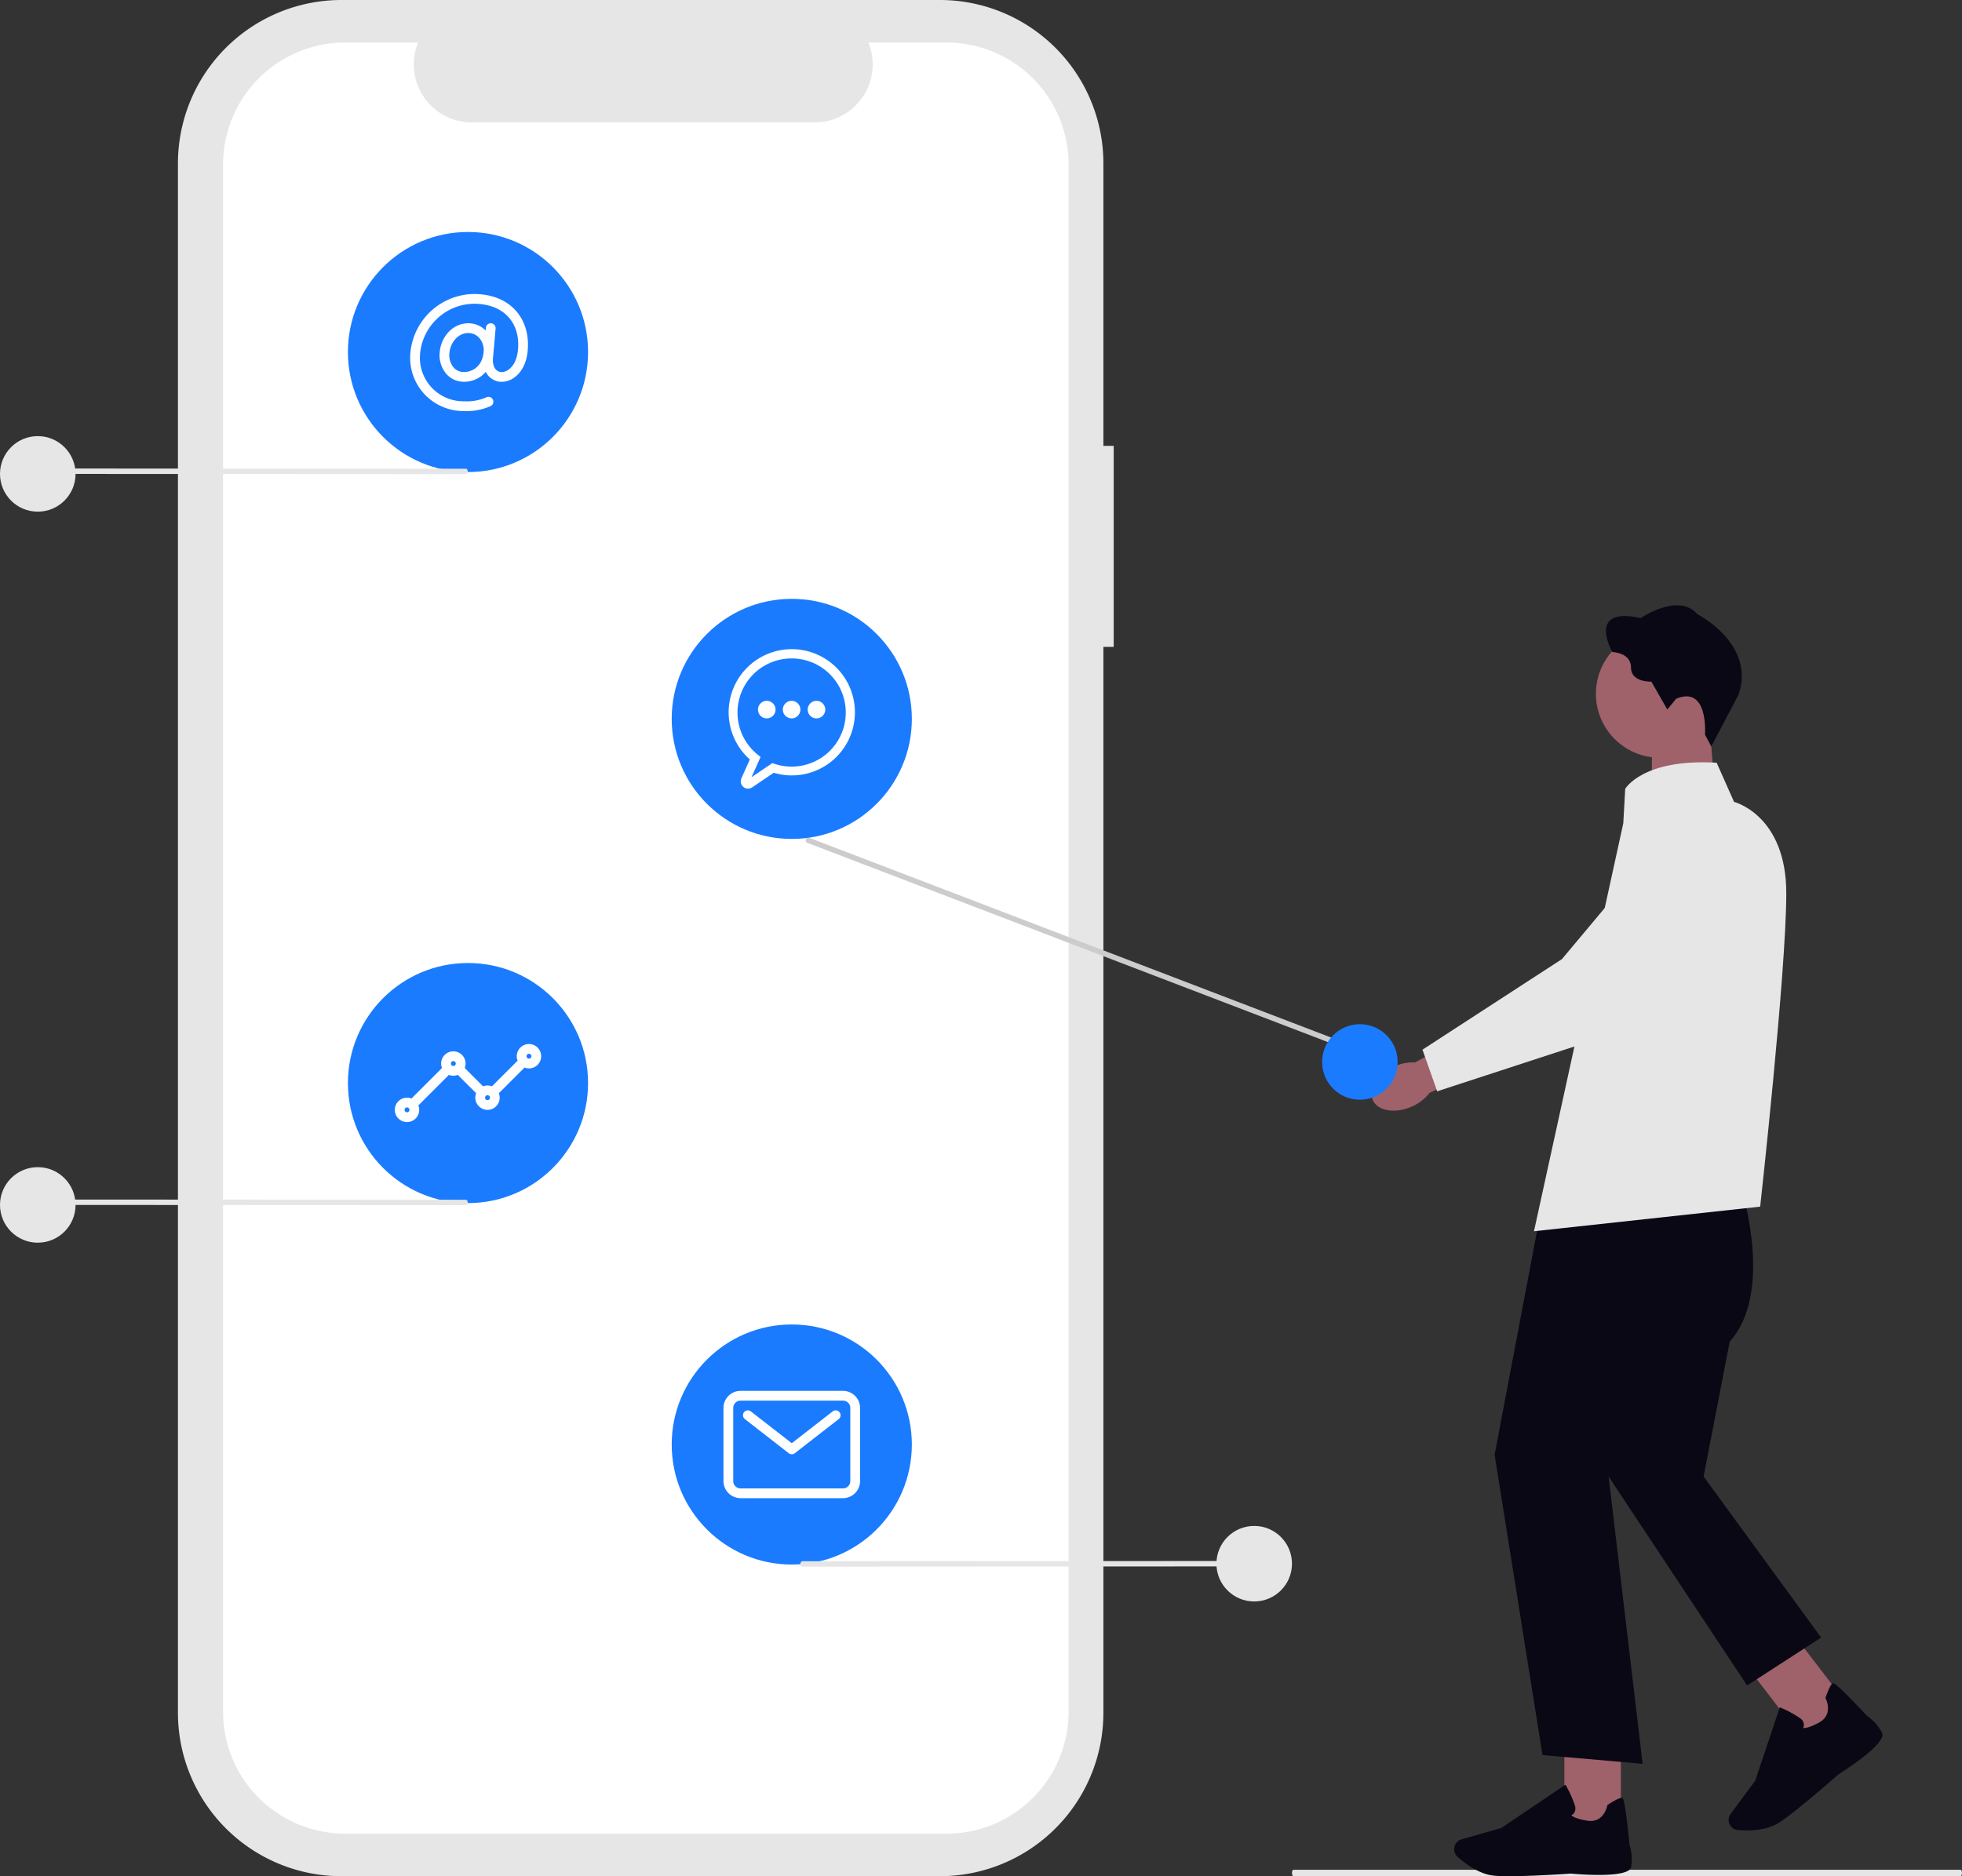
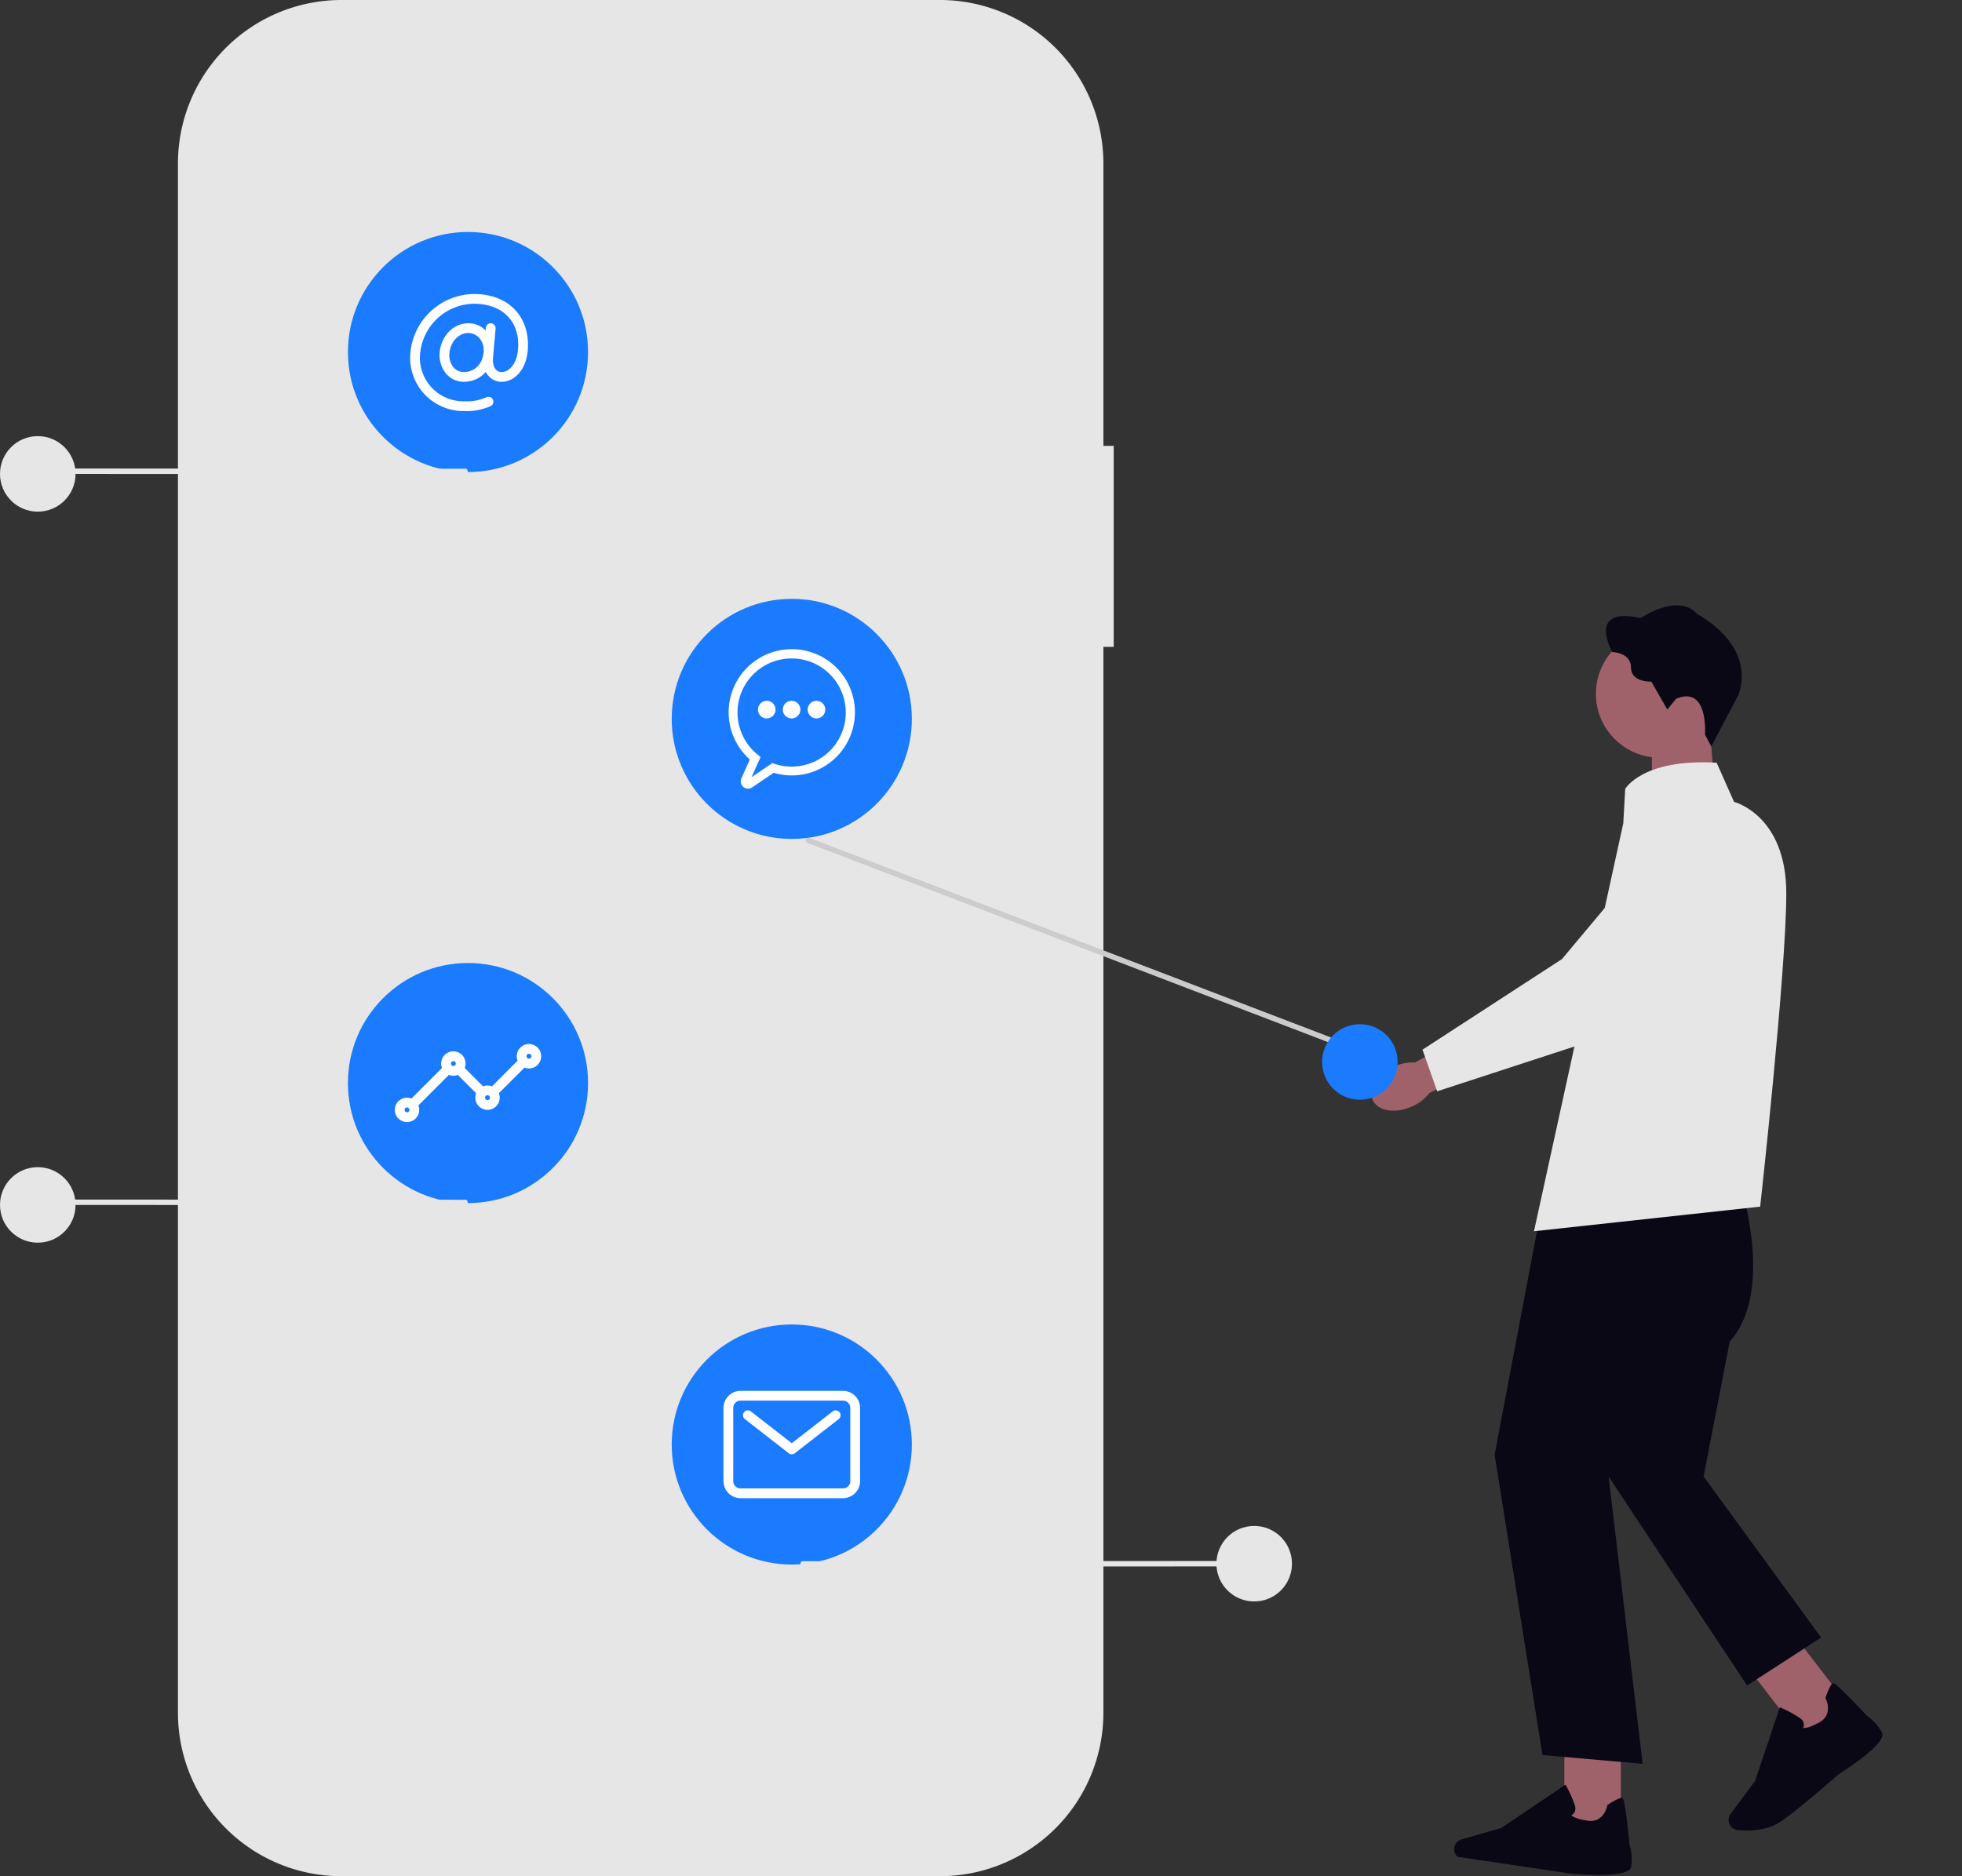
<svg xmlns="http://www.w3.org/2000/svg" width="800.299" height="765.487" viewBox="0 0 800.299 765.487" role="img" artist="Katerina Limpitsouni" source="https://undraw.co/">
  <rect x="0" y="0" width="800.299" height="765.487" fill="#333333" stroke="none" />
  <g transform="translate(-239.051 -72.001)">
    <g transform="translate(766.047 318.97)">
-       <path d="M0,576.38c0,.726.269,1.31.6,1.31H272.7c.336,0,.6-.583.6-1.31s-.269-1.31-.6-1.31H.6C.269,575.07,0,575.653,0,576.38Z" transform="translate(0 -59.172)" fill="#e6e6e6" />
      <g transform="translate(32.441 0)">
        <path d="M271.211,181.215l-26.161,8.607V152.16h23.74Z" transform="translate(-130.682 -100.409)" fill="#9f616a" />
        <ellipse cx="26.073" cy="26.073" rx="26.073" ry="26.073" transform="translate(91.531 10.028)" fill="#9f616a" />
        <path d="M264.122,143.286l-3.588,4.358-6.5-11.38s-8.3.429-8.3-5.734-7.616-6.328-7.616-6.328-10.775-18.82,11.545-13.856c0,0,15.485-10.61,23.178-1.541,0,0,23.607,11.886,16.85,32.588l-11.226,21.34L275.92,157.9s1.541-20.273-11.809-14.627Z" transform="translate(-139.881 -105.139)" fill="#090814" />
        <rect width="23.046" height="32.698" transform="translate(78.666 466.018)" fill="#9f616a" />
-         <path d="M323.752,578.614c3.94.352,23.662,1.915,24.653-2.608a19.381,19.381,0,0,0-.616-9.08c-1.893-18.864-2.6-19.073-3.027-19.194-.671-.2-2.63.737-5.811,2.784l-.2.132-.044.231c-.055.3-1.464,7.22-8.144,6.152-4.578-.726-6.064-1.739-6.537-2.234a2.816,2.816,0,0,0,1.211-1.013,3.541,3.541,0,0,0,.253-2.95,45.827,45.827,0,0,0-3.544-7.957l-.3-.528-26.194,17.675-16.178,4.622a4.168,4.168,0,0,0-2.7,2.388h0a4.172,4.172,0,0,0,1.057,4.711c2.939,2.641,8.772,7.165,14.9,7.726,1.629.154,3.786.209,6.207.209,10.114,0,24.884-1.046,24.994-1.068Z" transform="translate(-242.533 -61.165)" fill="#090814" />
+         <path d="M323.752,578.614c3.94.352,23.662,1.915,24.653-2.608a19.381,19.381,0,0,0-.616-9.08c-1.893-18.864-2.6-19.073-3.027-19.194-.671-.2-2.63.737-5.811,2.784l-.2.132-.044.231c-.055.3-1.464,7.22-8.144,6.152-4.578-.726-6.064-1.739-6.537-2.234a2.816,2.816,0,0,0,1.211-1.013,3.541,3.541,0,0,0,.253-2.95,45.827,45.827,0,0,0-3.544-7.957l-.3-.528-26.194,17.675-16.178,4.622a4.168,4.168,0,0,0-2.7,2.388h0a4.172,4.172,0,0,0,1.057,4.711Z" transform="translate(-242.533 -61.165)" fill="#090814" />
        <rect width="23.046" height="32.698" transform="matrix(0.793, -0.609, 0.609, 0.793, 156.935, 437.862)" fill="#9f616a" />
        <path d="M227.974,542.051c3.346-2.113,19.942-12.888,17.972-17.07a19.067,19.067,0,0,0-6.02-6.824c-12.987-13.812-13.669-13.548-14.087-13.394-.66.253-1.64,2.179-2.917,5.745l-.077.22.11.209c.132.264,3.225,6.625-2.707,9.839-4.072,2.212-5.866,2.311-6.548,2.212a2.785,2.785,0,0,0,.341-1.541,3.548,3.548,0,0,0-1.6-2.5,46.543,46.543,0,0,0-7.66-4.16l-.55-.242-10.026,29.969-10.026,13.515a4.158,4.158,0,0,0-.682,3.544h0a4.155,4.155,0,0,0,3.709,3.093c3.94.308,11.325.341,16.52-2.939,1.376-.869,3.126-2.135,5.052-3.61,8.023-6.163,19.106-15.98,19.183-16.057Z" transform="translate(-37.688 -64.949)" fill="#090814" />
        <path d="M227.129,319.262l80.191,4.367s12.426,40.842-5.327,60.378L291.34,439.058l47.941,65.7L309.092,524.3,252.6,439.058l13.874,117.2L225.635,552.7,206.1,430.176l21.029-110.914Z" transform="translate(-155.884 -83.603)" fill="#090814" />
        <path d="M256.232,174.159s7.1-12.425,37.288-10.654l7.1,15.98s21.307,5.327,21.307,37.288-10.654,127.854-10.654,127.854L219.01,354.665l36.43-166.451.781-14.065Z" transform="translate(-152.738 -99.286)" fill="#e6e6e6" />
        <path d="M334.325,277.709c-6.791,3.126-10.588,9.267-8.485,13.724s9.322,5.536,16.112,2.421a18,18,0,0,0,6.956-5.448l28.6-13.6-7.044-13.713-27.459,14.869a18.34,18.34,0,0,0-8.706,1.75h0Z" transform="translate(-325.26 -89.453)" fill="#9f616a" />
        <path d="M237.482,295.249l69.05-22.551.077-.077,52.6-48.668a21.67,21.67,0,1,0-31.333-29.815l-39.5,47.171-56.889,36.957,6,16.982Z" transform="translate(-210.698 -96.968)" fill="#e6e6e6" />
      </g>
    </g>
    <path d="M902.7,283.066h-4.206V167.847a66.688,66.688,0,0,0-66.688-66.688H587.691A66.688,66.688,0,0,0,521,167.847v632.11a66.688,66.688,0,0,0,66.688,66.688H831.805a66.688,66.688,0,0,0,66.687-66.687V365.081H902.7Z" transform="translate(-209.367 -29.158)" fill="#e6e6e6" />
-     <path d="M832.815,116.917H800.952a23.66,23.66,0,0,1-21.909,32.6H639.193a23.66,23.66,0,0,1-21.907-32.6H587.524a49.8,49.8,0,0,0-49.8,49.8V797.912a49.8,49.8,0,0,0,49.8,49.8H832.815a49.8,49.8,0,0,0,49.8-49.8h0V166.718a49.8,49.8,0,0,0-49.8-49.8Z" transform="translate(-207.685 -27.573)" fill="#fff" />
    <g transform="translate(380.969 166.65)">
      <circle cx="48.976" cy="48.976" r="48.976" fill="#1a7bff" />
      <path d="M22.067,47.752A21.717,21.717,0,0,1,.127,23.705,26.377,26.377,0,0,1,25.926,0c7.166,0,13.059,2.3,17.047,6.652,3.784,4.133,5.554,9.947,4.988,16.371-.537,6.086-3.118,9.254-5.191,10.846a8.73,8.73,0,0,1-6.6,1.889,7.443,7.443,0,0,1-5.343-3.973q-.4.466-.838.895a11.673,11.673,0,0,1-8.041,3.135,9.474,9.474,0,0,1-7.077-3.078,11.789,11.789,0,0,1-2.8-9.031,13.663,13.663,0,0,1,3.665-8.24,10.98,10.98,0,0,1,7.961-3.525,9.929,9.929,0,0,1,7.1,2.943l.1-1.123a1.989,1.989,0,0,1,3.963.348L33.8,26.076c-.283,3.219.86,5.377,3.059,5.764a4.779,4.779,0,0,0,3.486-1.133c1.437-1.1,3.237-3.387,3.65-8.031.473-5.377-.895-9.99-3.958-13.332-3.212-3.512-8.1-5.367-14.113-5.367A22.386,22.386,0,0,0,4.09,24.047,17.741,17.741,0,0,0,22.067,43.775a20,20,0,0,0,9.09-1.646A1.989,1.989,0,1,1,32.7,45.795a23.794,23.794,0,0,1-9.522,1.984C22.807,47.779,22.438,47.77,22.067,47.752Zm1.625-31.834c-3.893,0-7.26,3.57-7.663,8.137a7.83,7.83,0,0,0,1.77,6,5.46,5.46,0,0,0,4.143,1.785c3.64,0,7.539-2.516,8.031-8.137a7.587,7.587,0,0,0-1.82-5.812,5.99,5.99,0,0,0-4.443-1.969Z" transform="translate(25.378 25.3)" fill="#fff" />
    </g>
    <g transform="translate(380.969 464.907)">
      <circle cx="48.976" cy="48.976" r="48.976" fill="#1a7bff" />
      <path d="M0,26.863a4.979,4.979,0,0,1,6.8-4.635L19.245,9.775a4.976,4.976,0,1,1,9.263,0l7.48,7.48a5.005,5.005,0,0,1,3.636,0L50.088,6.795A4.974,4.974,0,1,1,52.9,9.607L42.439,20.068a4.975,4.975,0,1,1-9.266,0L25.694,12.59a4.975,4.975,0,0,1-3.634,0L9.606,25.039A4.976,4.976,0,1,1,0,26.863Zm3.979,0a.994.994,0,1,0,.995-1A1,1,0,0,0,3.979,26.863ZM36.81,21.885a1,1,0,1,0,.994-1A1,1,0,0,0,36.81,21.885ZM22.885,7.955a.995.995,0,1,0,1-.988A1,1,0,0,0,22.885,7.955ZM53.727,4.973a.994.994,0,1,0,.995-1A.994.994,0,0,0,53.727,4.973Z" transform="translate(19.128 33.056)" fill="#fff" />
    </g>
    <g transform="translate(513.039 612.384)">
      <circle cx="48.976" cy="48.976" r="48.976" fill="#1a7bff" />
      <path d="M6.962,43.775A6.971,6.971,0,0,1,0,36.814V6.967A6.97,6.97,0,0,1,6.962,0H48.749a6.973,6.973,0,0,1,6.967,6.967V36.814a6.975,6.975,0,0,1-6.967,6.961ZM3.979,6.967V36.814A2.99,2.99,0,0,0,6.962,39.8H48.749a2.984,2.984,0,0,0,2.984-2.982V6.967a2.99,2.99,0,0,0-2.984-2.99H6.962A3,3,0,0,0,3.979,6.967ZM26.635,25.451,8.728,11.521a1.99,1.99,0,0,1,2.442-3.143L27.858,21.357,44.542,8.379a1.991,1.991,0,1,1,2.447,3.143L29.082,25.451a2.007,2.007,0,0,1-2.447,0Z" transform="translate(21.118 27.089)" fill="#fff" />
    </g>
    <path d="M925.284,690.042l-172.764.091c-.456,0-.826-.493-.826-1.1s.37-1.1.826-1.1l172.764-.091c.456,0,.826.493.826,1.1S925.74,690.042,925.284,690.042Z" transform="translate(-186.164 21.045)" fill="#e6e6e6" />
    <circle cx="15.408" cy="15.408" r="15.408" transform="translate(735.231 694.577)" fill="#e6e6e6" />
    <path d="M231.288,2.2,1.09,2.292a1.1,1.1,0,0,1,0-2.2L231.288,0a1.1,1.1,0,0,1,0,2.2Z" transform="matrix(0.934, 0.358, -0.358, 0.934, 568.19, 413.355)" fill="#ccc" />
    <circle cx="15.408" cy="15.408" r="15.408" transform="translate(778.335 489.869)" fill="#1a7bff" />
    <path d="M416.055,285.042l166.14.091c.435,0,.787-.493.787-1.1s-.352-1.1-.787-1.1l-166.14-.091c-.435,0-.787.493-.787,1.1S415.62,285.042,416.055,285.042Z" transform="translate(-153.136 -19.689)" fill="#e6e6e6" />
    <circle cx="15.408" cy="15.408" r="15.408" transform="translate(239.051 249.943)" fill="#e6e6e6" />
    <path d="M416.055,556.042l166.14.091c.435,0,.787-.493.787-1.1s-.352-1.1-.787-1.1l-166.14-.091c-.435,0-.787.493-.787,1.1S415.62,556.042,416.055,556.042Z" transform="translate(-153.136 7.567)" fill="#e6e6e6" />
    <circle cx="15.408" cy="15.408" r="15.408" transform="translate(239.051 548.2)" fill="#e6e6e6" />
    <g transform="translate(513.039 316.328)">
      <circle cx="48.976" cy="48.976" r="48.976" transform="translate(0 0)" fill="#1a7bff" />
      <path d="M5.429,55.547a3,3,0,0,1-.219-2.84l3.447-7.684A25.756,25.756,0,1,1,18.4,50.451L9.606,56.4a2.961,2.961,0,0,1-4.178-.852ZM4.862,18.584a22.063,22.063,0,0,0,7.092,24.545l1.084.859-3.7,8.271,8.5-5.76.84.283A22.068,22.068,0,1,0,25.7,3.8h-.012A22.052,22.052,0,0,0,4.862,18.584Zm27.4,6.094a3.581,3.581,0,1,1,3.582,3.578A3.578,3.578,0,0,1,32.261,24.678Zm-10.141,0A3.579,3.579,0,1,1,25.7,28.256,3.578,3.578,0,0,1,22.12,24.678Zm-10.141,0a3.579,3.579,0,1,1,3.576,3.578A3.577,3.577,0,0,1,11.979,24.678Z" transform="translate(23.212 20.515)" fill="#fff" />
    </g>
  </g>
</svg>